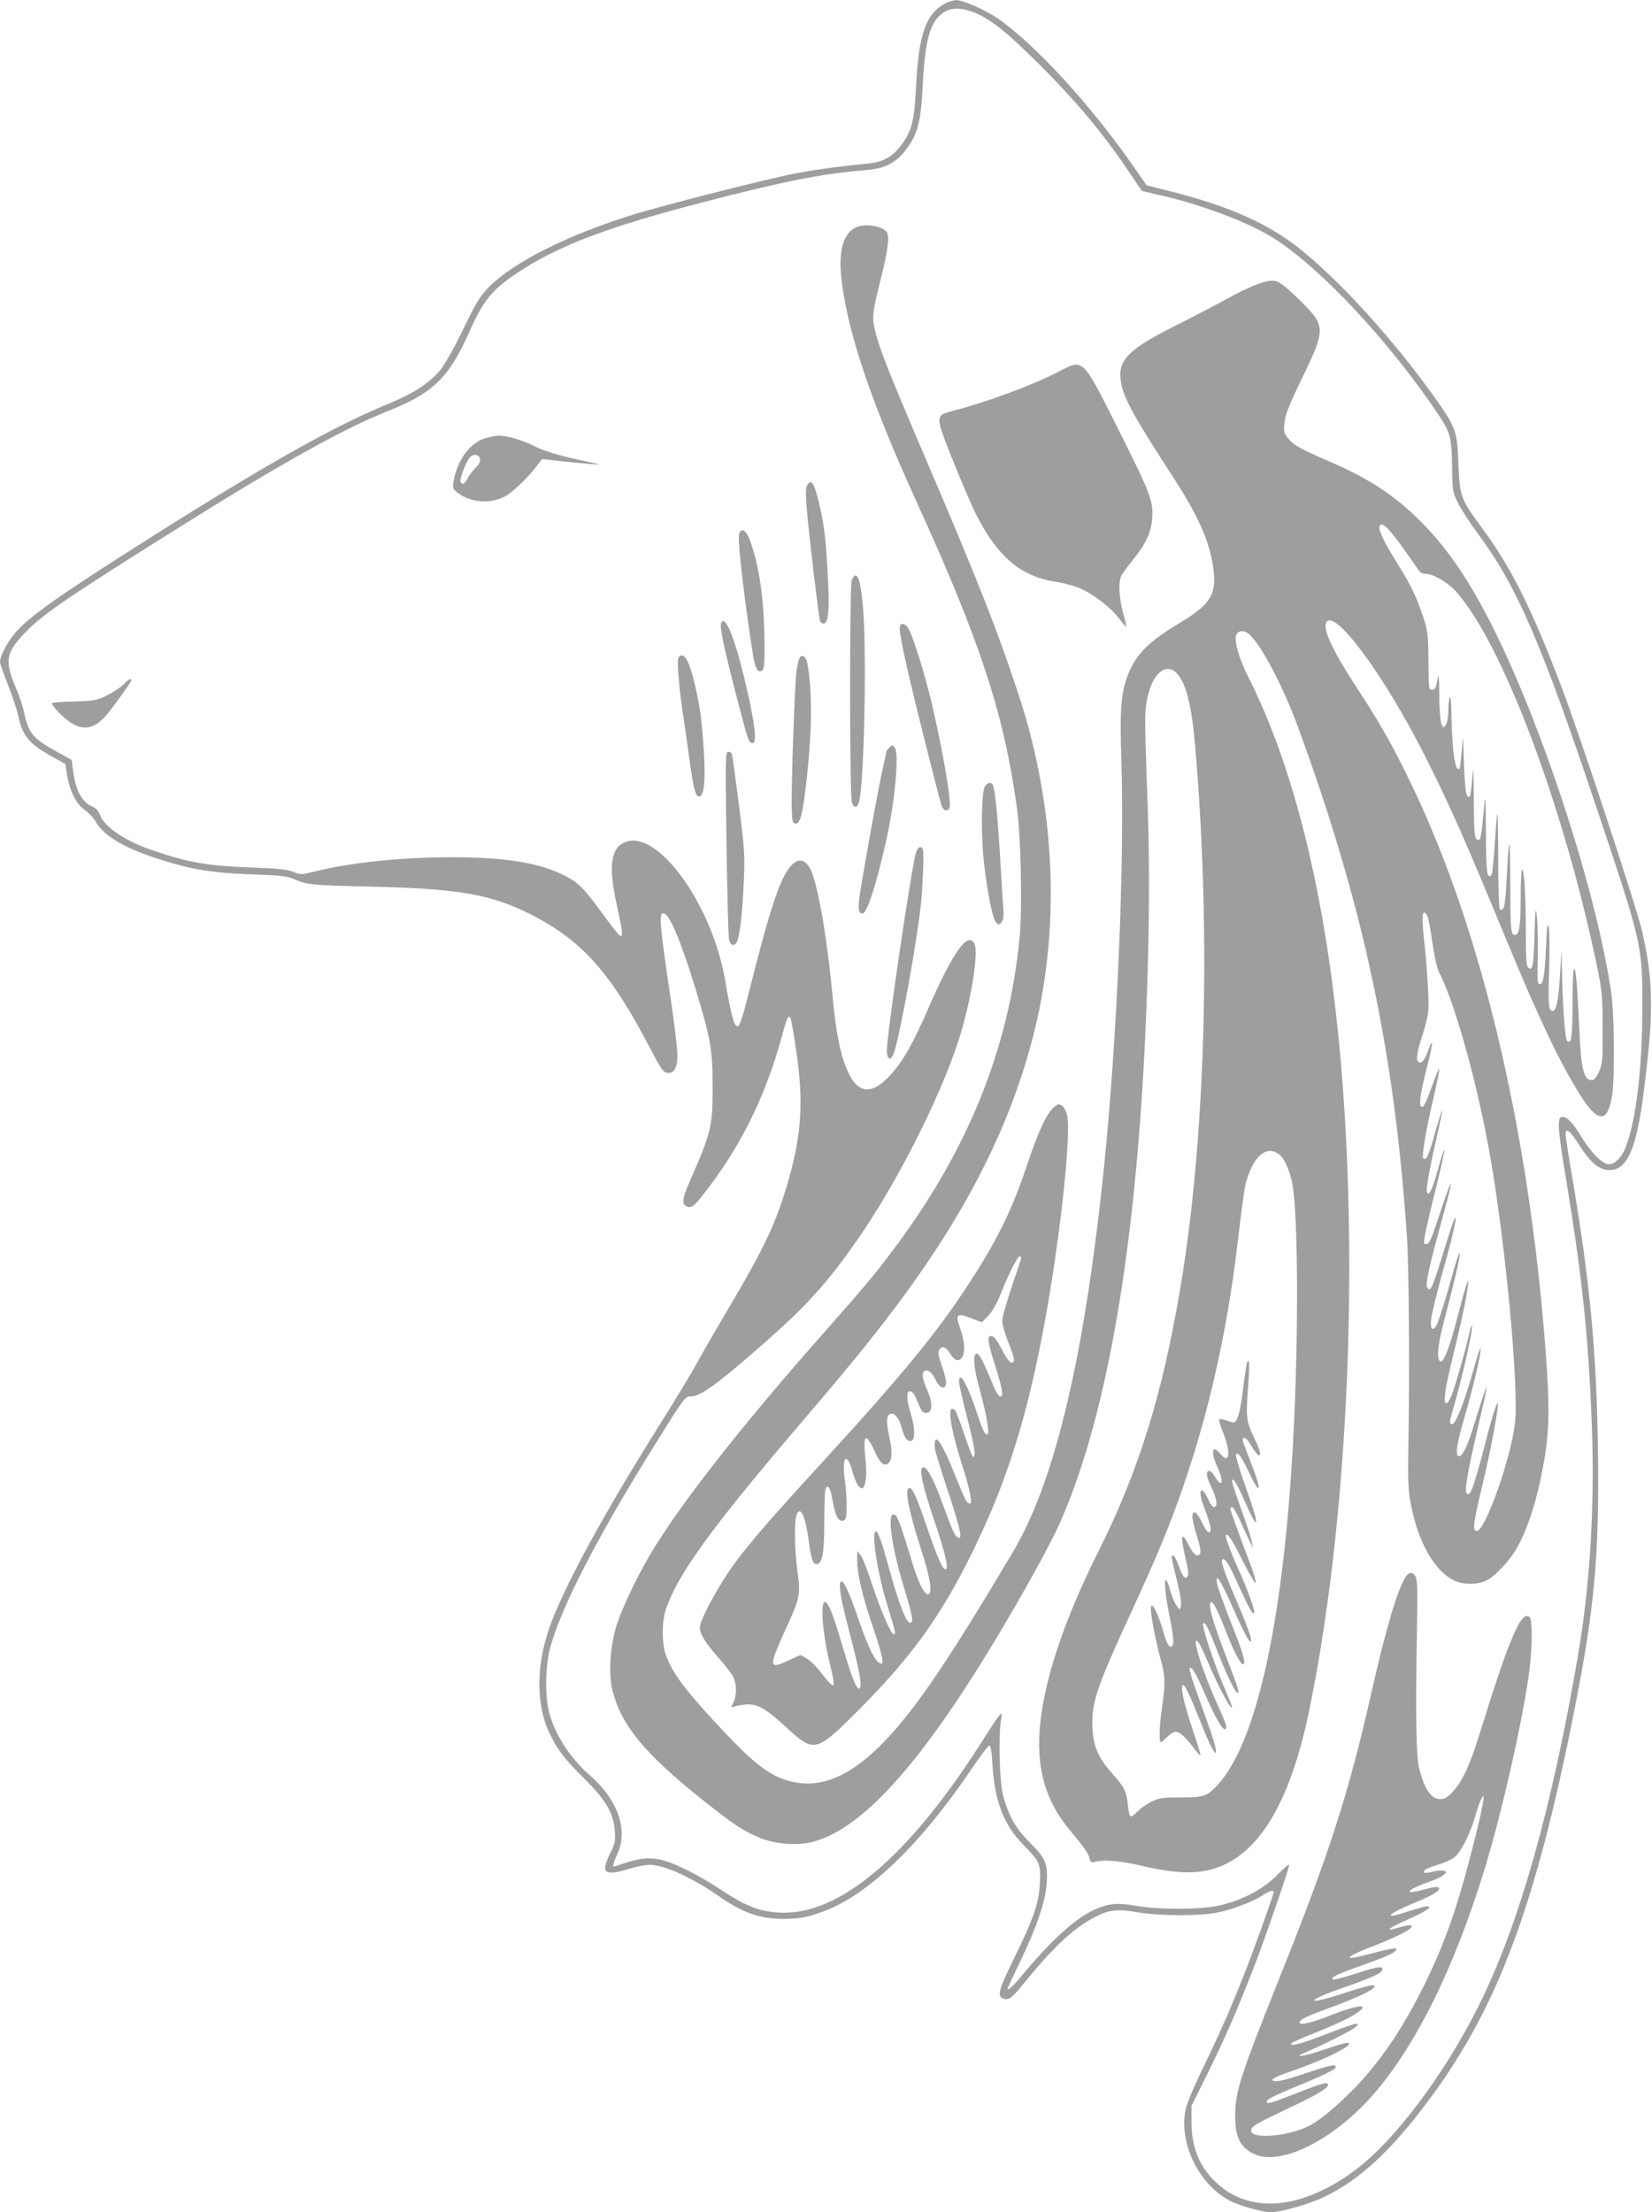
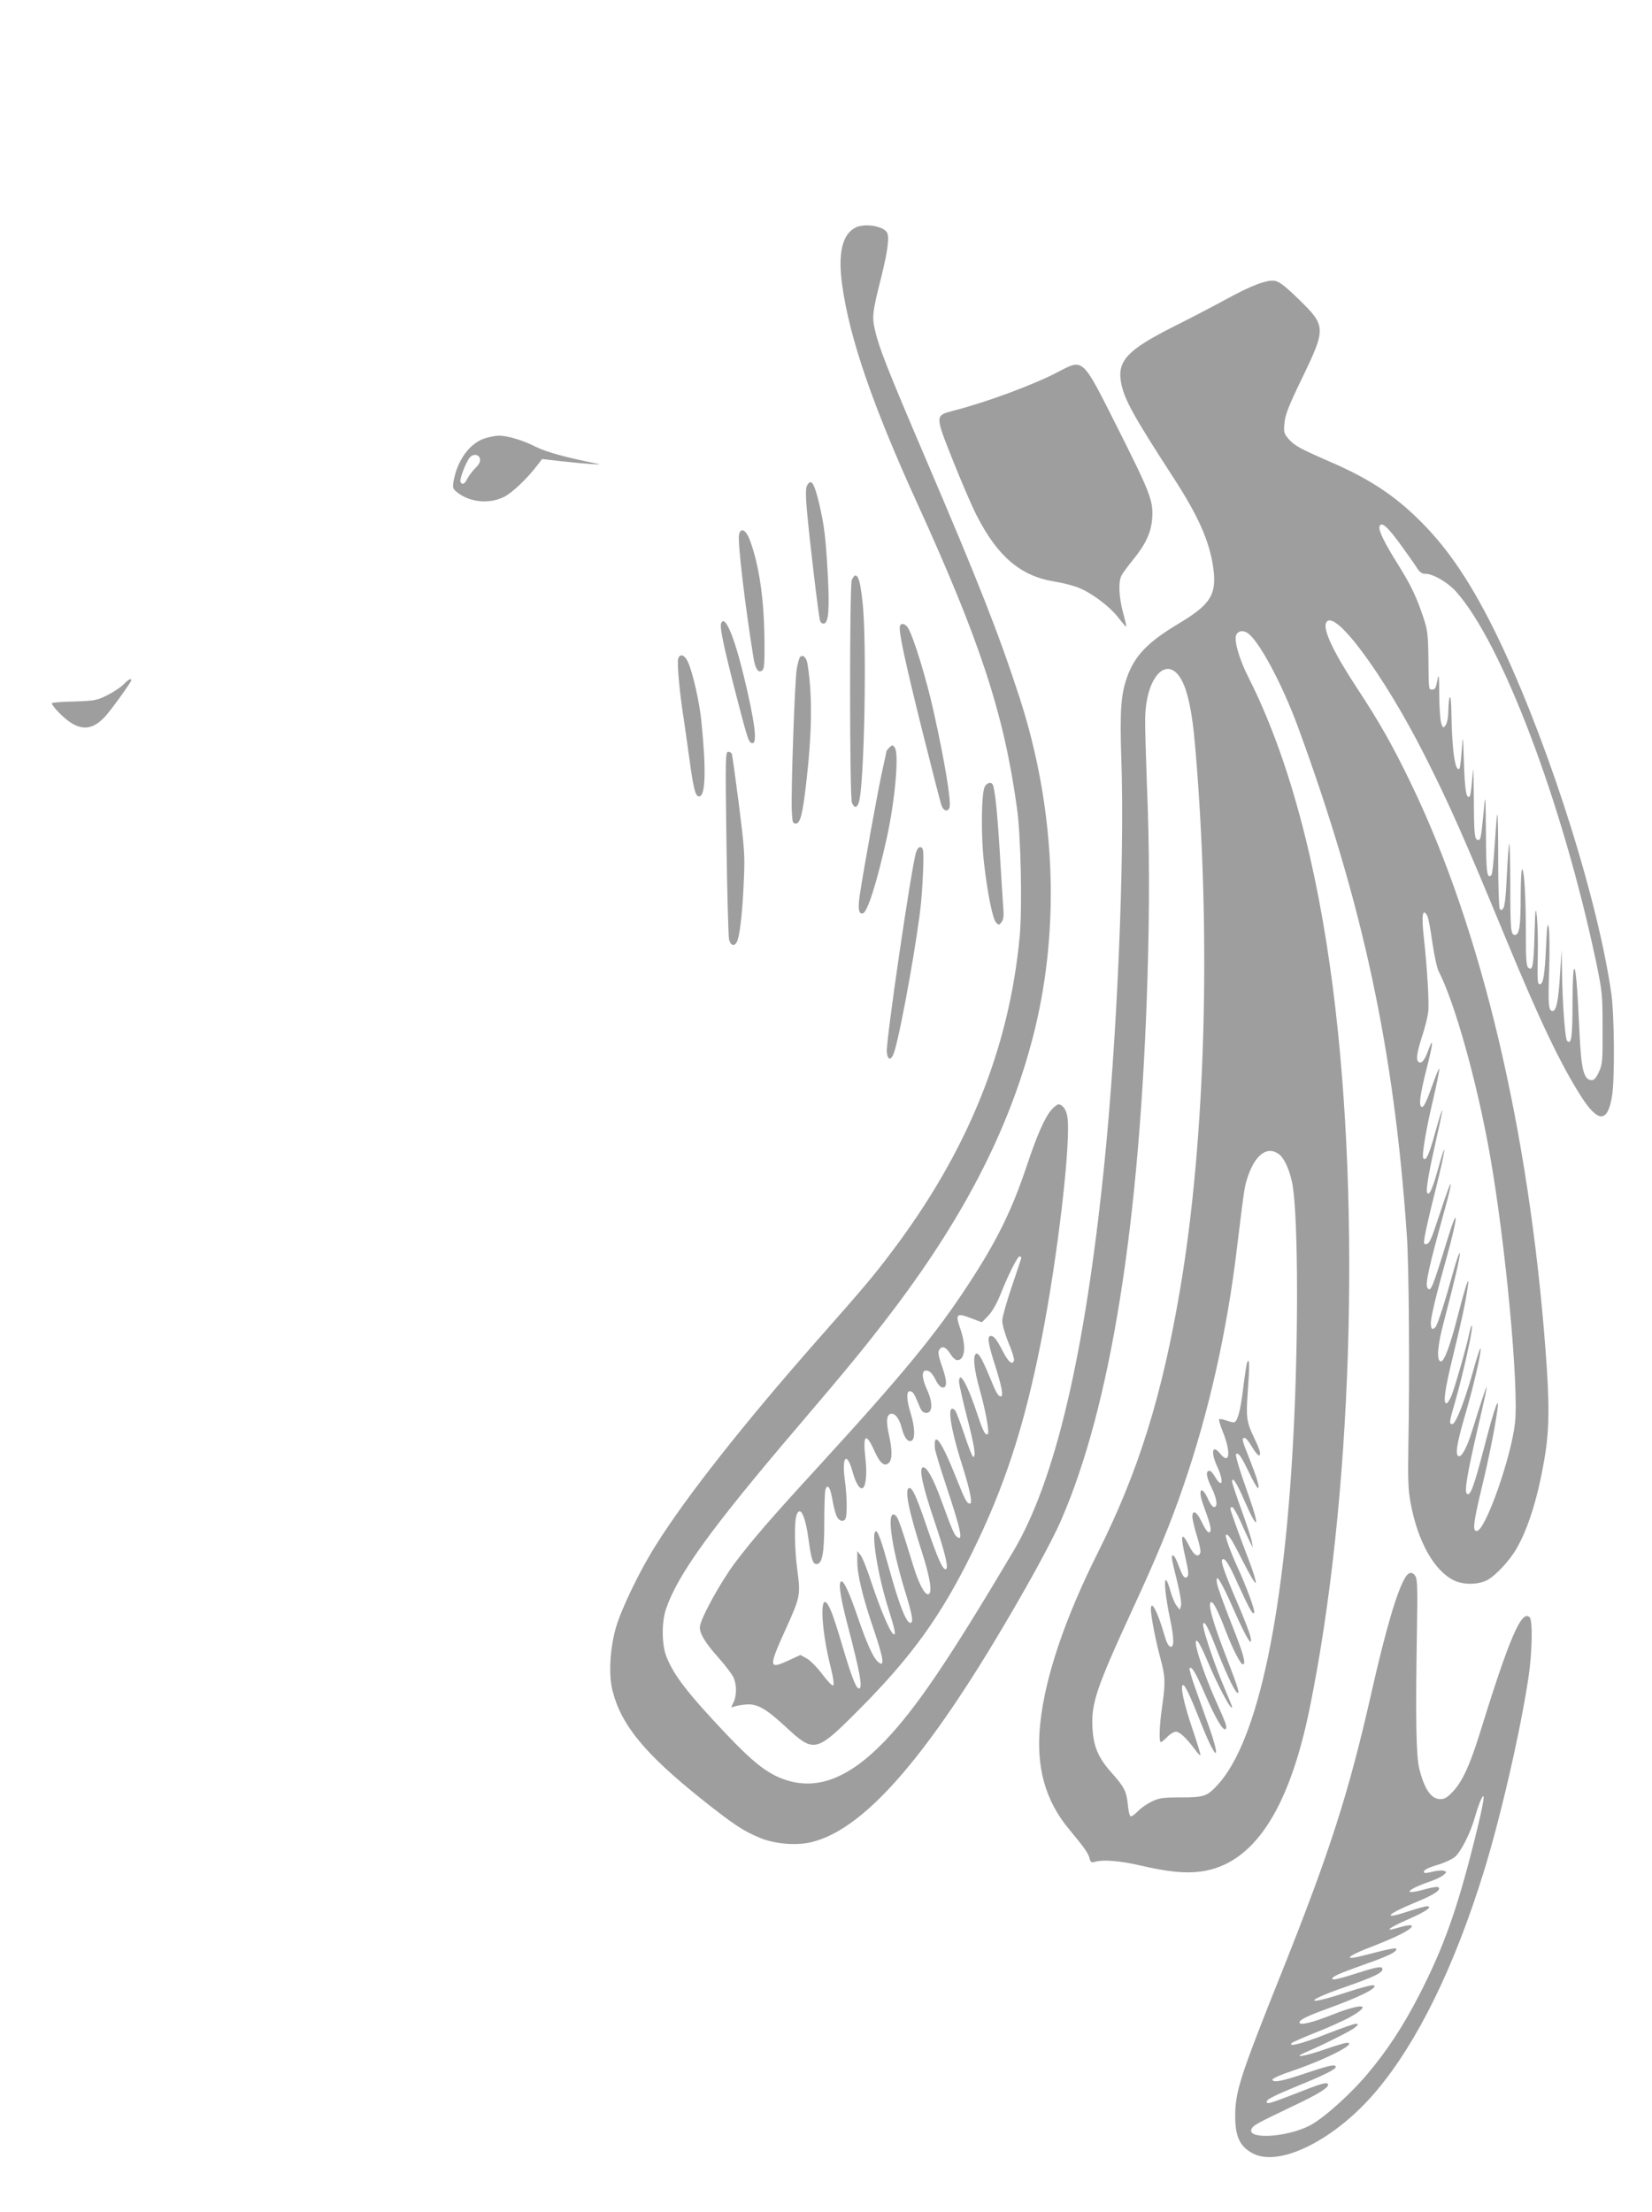
<svg xmlns="http://www.w3.org/2000/svg" version="1.0" width="956pt" height="1280pt" viewBox="0 0 956 1280" preserveAspectRatio="xMidYMid meet">
  <g transform="translate(0,1280) scale(0.1,-0.1)" fill="#9e9e9e" stroke="none">
-     <path d="M5475 12783 c-116 -59 -159 -178 -174 -487 -9 -190 -24 -251 -82 -331 -49 -69 -107 -102 -187 -110 -137 -13 -310 -36 -417 -56 -149 -27 -775 -186 -958 -243 -380 -119 -685 -273 -830 -419 -50 -51 -71 -87 -146 -241 -53 -110 -106 -203 -134 -238 -61 -74 -155 -135 -296 -193 -305 -124 -699 -345 -1356 -760 -564 -357 -739 -480 -817 -579 -42 -53 -78 -125 -78 -156 0 -10 21 -69 46 -132 25 -62 52 -144 60 -182 24 -114 64 -161 197 -235 l75 -41 11 -68 c16 -93 54 -167 102 -199 21 -14 50 -45 64 -69 49 -83 168 -153 374 -218 186 -59 302 -77 526 -85 161 -6 208 -10 240 -25 79 -36 105 -38 450 -46 509 -12 694 -44 925 -160 296 -149 466 -340 692 -775 64 -122 76 -140 100 -143 39 -5 58 29 58 103 0 33 -14 152 -30 265 -75 507 -79 555 -50 555 33 0 101 -161 186 -440 87 -286 98 -350 98 -560 0 -235 -7 -265 -134 -554 -44 -99 -46 -134 -10 -144 28 -7 46 11 138 135 185 248 321 533 407 853 27 103 38 125 49 106 4 -6 18 -86 32 -178 45 -304 34 -490 -42 -758 -72 -251 -137 -389 -356 -759 -72 -121 -151 -258 -176 -305 -25 -47 -129 -219 -231 -381 -297 -474 -512 -866 -605 -1103 -93 -237 -100 -477 -17 -653 46 -98 86 -150 201 -264 127 -126 172 -202 178 -307 4 -56 1 -72 -28 -129 -54 -110 -33 -130 97 -91 48 15 108 27 133 27 86 -1 250 -76 405 -185 132 -93 235 -128 370 -128 97 1 144 10 245 49 253 99 551 388 837 811 53 79 102 143 108 143 8 0 14 -36 18 -107 12 -210 65 -352 177 -465 98 -100 103 -112 98 -222 -6 -119 -38 -211 -151 -440 -90 -184 -99 -218 -58 -231 30 -9 45 2 124 99 166 204 287 316 410 377 77 40 125 44 242 24 126 -21 353 -22 455 -2 94 19 200 59 261 97 47 31 69 37 69 20 0 -13 -96 -282 -153 -430 -84 -217 -149 -365 -248 -570 -65 -134 -103 -226 -110 -265 -35 -194 83 -430 263 -521 56 -29 185 -64 233 -64 58 0 225 48 310 89 208 101 390 271 612 571 390 527 608 1111 829 2220 122 615 150 911 141 1540 -8 560 -45 952 -147 1559 -22 128 -40 244 -40 257 0 44 24 24 80 -63 66 -103 115 -143 175 -143 100 0 154 120 195 435 61 470 60 647 -6 942 -28 128 -356 1123 -462 1403 -173 459 -294 702 -462 930 -128 173 -133 187 -140 375 -7 193 -14 211 -146 397 -236 329 -538 661 -774 850 -179 143 -403 243 -735 328 l-150 38 -82 118 c-242 348 -570 704 -780 848 -77 52 -202 107 -242 105 -14 -1 -39 -8 -56 -16z m154 -52 c100 -38 192 -111 392 -310 208 -209 356 -385 499 -596 l88 -130 103 -24 c237 -53 511 -156 656 -247 271 -169 676 -602 959 -1026 67 -101 75 -131 77 -298 2 -142 3 -147 34 -210 18 -36 70 -117 117 -180 222 -299 363 -623 677 -1560 274 -816 273 -814 273 -1180 0 -346 -35 -646 -95 -805 -25 -67 -71 -109 -108 -100 -39 10 -97 71 -152 161 -49 83 -89 120 -115 110 -23 -9 -17 -84 26 -342 95 -576 131 -912 151 -1422 19 -463 -8 -930 -77 -1337 -152 -897 -344 -1576 -579 -2045 -196 -392 -484 -775 -709 -944 -288 -216 -573 -256 -768 -108 -123 93 -183 219 -183 382 l0 95 92 185 c101 204 176 376 278 640 67 176 195 548 195 569 0 7 -31 -19 -68 -57 -79 -80 -186 -139 -317 -173 -107 -29 -352 -31 -502 -6 -111 19 -156 14 -240 -23 -103 -45 -244 -172 -395 -352 -76 -92 -108 -122 -108 -104 0 1 34 73 75 159 94 195 145 346 152 447 8 115 -5 147 -96 237 -85 86 -125 156 -157 278 -20 76 -27 347 -11 435 11 60 2 50 -103 -115 -432 -683 -841 -1027 -1190 -1001 -108 8 -186 38 -313 122 -142 95 -295 171 -371 185 -67 12 -121 6 -203 -22 -31 -10 -58 -19 -60 -19 -9 0 -1 30 18 69 67 140 6 317 -160 461 -114 99 -206 244 -236 373 -21 91 -19 245 5 347 55 226 267 641 603 1180 177 284 181 290 215 290 55 0 153 71 412 298 256 225 372 352 547 602 249 356 518 897 613 1236 56 199 90 427 71 477 -34 89 -125 -36 -271 -372 -84 -195 -146 -304 -218 -382 -96 -105 -172 -109 -227 -15 -54 93 -86 236 -109 491 -29 317 -85 634 -125 714 -33 64 -75 68 -120 14 -60 -73 -120 -257 -238 -728 -36 -143 -52 -191 -64 -193 -20 -4 -38 62 -73 268 -74 428 -378 857 -567 801 -94 -28 -111 -134 -60 -366 34 -154 38 -187 19 -179 -7 2 -55 63 -107 135 -105 145 -138 176 -226 219 -146 70 -339 100 -643 100 -288 0 -584 -31 -789 -82 -80 -20 -84 -20 -125 -3 -34 14 -87 20 -253 26 -241 9 -348 27 -551 95 -167 56 -289 137 -316 210 -7 20 -22 37 -40 45 -65 27 -100 93 -116 215 l-7 57 -80 44 c-145 80 -171 111 -195 228 -6 33 -29 102 -51 152 -62 148 -54 197 50 306 102 108 231 197 841 580 626 394 1001 604 1263 708 261 103 353 192 468 448 86 194 135 254 284 353 235 156 515 263 1070 407 472 123 697 167 947 187 103 8 166 38 221 106 77 95 96 165 107 388 13 259 43 366 119 417 42 29 102 30 170 4z" />
    <path d="M4950 11483 c-77 -40 -102 -151 -76 -335 43 -308 177 -696 433 -1258 365 -800 503 -1221 578 -1765 23 -161 31 -576 16 -742 -61 -653 -303 -1248 -742 -1828 -103 -137 -156 -200 -435 -516 -419 -476 -753 -899 -927 -1177 -93 -146 -200 -368 -232 -477 -35 -120 -44 -273 -21 -365 50 -201 186 -366 516 -630 181 -144 239 -183 335 -223 84 -36 210 -47 296 -27 286 66 622 433 1056 1150 178 295 336 581 394 715 286 657 455 1714 499 3125 13 426 12 777 -3 1130 -6 162 -11 335 -10 383 4 247 132 376 214 216 35 -69 58 -184 74 -363 95 -1086 63 -2277 -85 -3151 -105 -621 -241 -1057 -475 -1525 -193 -385 -306 -720 -335 -990 -27 -250 27 -448 169 -617 86 -104 109 -136 116 -165 6 -24 10 -27 34 -20 46 13 143 5 256 -21 163 -38 263 -48 353 -36 302 40 510 350 631 945 245 1200 299 2880 135 4163 -94 737 -261 1350 -489 1801 -53 104 -84 211 -72 244 9 24 35 31 62 16 63 -34 200 -286 295 -543 377 -1026 558 -1872 631 -2942 13 -178 17 -822 9 -1225 -3 -192 -1 -252 13 -326 41 -223 136 -393 252 -449 55 -26 138 -25 191 2 50 27 132 115 172 186 67 118 121 293 158 507 30 172 32 315 9 623 -96 1285 -371 2447 -779 3292 -109 226 -185 359 -314 555 -132 201 -195 332 -179 374 39 102 330 -288 571 -764 141 -279 225 -467 474 -1070 192 -464 309 -710 429 -900 101 -159 157 -159 182 1 16 96 13 466 -4 587 -76 534 -345 1392 -626 1998 -149 320 -287 537 -444 702 -161 170 -316 275 -551 377 -186 81 -212 96 -246 134 -28 32 -30 39 -25 93 4 47 23 96 100 256 142 293 141 306 -17 460 -77 75 -112 102 -138 107 -45 8 -136 -26 -287 -109 -64 -35 -198 -105 -298 -155 -274 -138 -331 -201 -304 -333 20 -94 73 -189 299 -538 147 -226 211 -371 233 -525 21 -154 -14 -211 -195 -320 -186 -111 -261 -189 -306 -319 -34 -100 -40 -193 -31 -471 20 -583 -25 -1625 -100 -2355 -112 -1094 -284 -1820 -525 -2226 -376 -633 -561 -906 -743 -1097 -209 -218 -395 -289 -583 -223 -99 35 -179 98 -336 263 -222 235 -302 338 -345 446 -28 69 -29 200 -3 277 68 200 260 466 767 1060 287 336 406 482 552 675 423 560 683 1077 816 1621 148 611 116 1289 -91 1924 -122 373 -233 655 -543 1380 -221 517 -267 635 -291 737 -19 81 -16 105 37 315 37 150 47 230 31 254 -25 38 -131 53 -182 27z m3149 -1826 c37 -51 80 -111 95 -134 21 -34 32 -43 54 -43 45 0 128 -48 177 -102 267 -297 618 -1225 812 -2146 35 -170 37 -185 37 -382 1 -191 -1 -208 -21 -252 -15 -33 -28 -48 -41 -48 -47 0 -62 61 -72 283 -12 261 -21 368 -31 361 -5 -3 -9 -94 -9 -202 0 -194 -7 -239 -31 -215 -12 12 -27 210 -30 408 l-2 120 -9 -140 c-9 -154 -22 -215 -43 -215 -24 0 -27 36 -20 238 3 108 2 217 -2 242 -8 38 -10 20 -16 -105 -8 -170 -16 -220 -37 -220 -13 0 -14 25 -11 160 2 88 -1 192 -5 230 -8 64 -9 54 -14 -105 -5 -181 -11 -210 -36 -189 -11 9 -14 49 -14 193 0 212 -9 376 -22 376 -4 0 -8 -74 -8 -164 0 -166 -8 -216 -34 -216 -23 0 -26 34 -26 289 0 134 -3 242 -6 239 -3 -4 -9 -85 -14 -182 -5 -117 -12 -181 -21 -192 -10 -12 -14 -12 -20 -2 -5 7 -9 134 -9 282 0 148 -2 267 -5 264 -3 -2 -9 -80 -15 -173 -6 -93 -14 -173 -19 -178 -26 -26 -31 12 -32 246 -2 206 -3 228 -10 152 -18 -184 -20 -195 -34 -195 -22 0 -25 25 -26 243 -2 182 -3 198 -9 114 -4 -54 -11 -101 -14 -104 -20 -20 -29 30 -34 189 -6 173 -6 173 -13 75 -4 -54 -10 -101 -13 -104 -25 -25 -44 108 -47 327 -1 116 -15 115 -18 -1 0 -30 -7 -64 -15 -75 -14 -18 -15 -18 -25 9 -6 16 -12 90 -12 165 -1 119 -3 130 -11 85 -8 -42 -13 -53 -29 -53 -22 0 -21 -10 -23 190 -2 128 -5 155 -29 227 -40 120 -72 186 -142 299 -82 130 -120 207 -112 228 11 29 43 2 116 -97z m161 -2157 c6 -11 19 -80 29 -154 11 -74 27 -148 36 -165 93 -181 219 -629 294 -1046 92 -511 172 -1365 148 -1570 -23 -201 -169 -614 -219 -623 -28 -5 -23 41 26 247 42 173 76 344 91 451 14 100 -17 15 -75 -210 -61 -234 -82 -292 -102 -272 -14 14 3 116 61 367 77 331 75 331 -31 -7 -30 -97 -61 -153 -79 -143 -18 12 -8 72 35 222 51 172 99 377 94 401 -2 8 -22 -53 -45 -137 -50 -177 -99 -301 -119 -301 -19 0 -18 11 17 130 48 167 108 440 96 440 -3 0 -10 -24 -16 -52 -18 -84 -83 -309 -102 -355 -10 -24 -23 -43 -29 -43 -20 0 -9 81 39 276 46 188 72 307 85 399 12 80 -12 9 -57 -165 -46 -180 -81 -274 -101 -267 -24 8 -17 93 19 227 62 236 96 382 93 399 -2 9 -19 -38 -37 -104 -46 -167 -91 -308 -103 -322 -18 -22 -28 -14 -28 21 0 35 30 161 94 389 66 238 67 307 1 92 -86 -280 -96 -305 -115 -276 -13 22 8 118 104 465 36 131 42 179 11 89 -10 -26 -36 -104 -59 -173 -31 -95 -45 -126 -60 -128 -17 -4 -18 1 -11 45 4 26 31 145 61 263 60 240 71 323 17 130 -34 -123 -55 -167 -65 -138 -7 18 16 143 57 322 19 82 33 151 31 153 -2 2 -20 -57 -41 -131 -35 -129 -55 -170 -69 -147 -9 14 17 170 59 346 19 83 35 159 34 170 0 11 -19 -34 -42 -100 -29 -81 -47 -120 -57 -120 -22 0 -14 65 26 223 37 141 41 193 9 104 -21 -57 -38 -78 -55 -67 -17 10 -12 50 19 147 17 51 33 116 36 143 6 51 -5 245 -26 437 -14 124 -6 168 21 118z m-862 -1376 c30 -20 59 -79 77 -156 35 -140 41 -801 14 -1388 -50 -1101 -208 -1854 -443 -2108 -61 -66 -78 -72 -213 -72 -103 0 -124 -3 -168 -24 -27 -13 -63 -38 -79 -55 -17 -17 -35 -31 -41 -31 -8 0 -14 25 -18 65 -8 79 -19 103 -92 185 -79 88 -107 153 -113 261 -7 145 21 230 235 694 136 294 218 492 292 709 147 427 252 894 310 1381 37 305 42 343 56 388 42 140 114 199 183 151z" />
    <path d="M7217 4916 c-4 -10 -14 -77 -23 -150 -16 -135 -34 -196 -55 -196 -7 0 -27 5 -46 12 -18 6 -35 9 -38 6 -3 -3 6 -34 20 -69 50 -123 42 -199 -14 -130 -46 57 -56 9 -16 -77 39 -85 29 -129 -14 -57 -11 19 -25 35 -31 35 -24 0 -20 -33 9 -93 34 -69 40 -117 16 -117 -8 0 -23 20 -33 44 -37 83 -62 63 -31 -25 39 -106 49 -144 44 -157 -8 -21 -24 -4 -52 54 -27 58 -53 71 -53 28 0 -14 12 -64 26 -110 15 -46 24 -91 20 -99 -11 -29 -36 -15 -61 34 -49 97 -57 76 -24 -67 15 -65 19 -96 11 -104 -16 -16 -27 -3 -51 62 -12 33 -26 60 -32 60 -13 0 -12 -10 22 -146 18 -74 28 -133 23 -146 l-7 -22 -18 23 c-10 12 -26 49 -35 82 -41 145 -43 34 -4 -153 25 -120 26 -171 3 -166 -11 2 -23 25 -35 68 -39 135 -78 209 -78 148 0 -40 29 -187 55 -283 29 -106 30 -141 10 -280 -16 -111 -19 -205 -7 -205 5 0 21 14 37 30 16 17 38 30 50 30 22 0 61 -37 110 -103 15 -21 30 -36 32 -33 2 2 -19 71 -47 154 -51 150 -72 252 -53 252 11 0 42 -66 99 -210 89 -228 127 -249 49 -27 -26 72 -63 176 -82 230 -19 54 -32 101 -29 105 13 12 35 -26 88 -148 61 -140 104 -214 119 -205 13 8 6 28 -49 150 -89 198 -151 401 -109 355 8 -8 31 -55 52 -105 61 -146 143 -301 145 -272 0 4 -20 54 -45 112 -46 107 -107 283 -120 344 -5 25 -4 32 6 29 7 -2 34 -58 59 -124 57 -149 109 -260 127 -276 21 -17 9 24 -52 182 -88 225 -120 340 -95 340 13 0 40 -54 84 -169 40 -104 85 -191 98 -191 21 0 2 66 -68 241 -41 104 -78 206 -81 226 -12 72 22 19 97 -152 74 -167 111 -226 96 -155 -3 19 -37 107 -75 195 -73 170 -98 241 -88 251 14 14 37 -21 92 -144 68 -148 88 -184 93 -160 3 17 -46 150 -98 263 -38 83 -72 177 -66 183 12 11 32 -20 98 -151 40 -79 73 -135 75 -125 2 9 -15 65 -38 125 -55 143 -109 293 -109 304 0 5 5 9 11 9 5 0 26 -35 45 -77 19 -43 43 -96 54 -118 l20 -40 -6 35 c-3 19 -30 102 -60 184 -30 82 -54 156 -54 164 0 34 30 -13 75 -119 74 -169 87 -151 23 31 -54 151 -81 241 -75 246 12 13 30 -12 73 -102 24 -52 49 -94 53 -94 13 0 -4 56 -50 173 -43 107 -45 117 -26 117 7 0 26 -23 42 -52 17 -28 35 -50 40 -49 14 3 8 27 -27 101 -45 93 -48 119 -37 272 11 147 10 198 -4 164z" />
    <path d="M6119 10646 c-139 -73 -415 -175 -604 -223 -105 -28 -105 -25 0 -289 48 -120 109 -263 137 -317 122 -238 254 -350 450 -382 46 -7 108 -23 138 -35 75 -29 181 -108 232 -174 23 -30 44 -54 46 -52 1 2 -7 38 -19 81 -24 90 -28 179 -9 215 7 14 37 54 66 90 77 95 106 160 112 245 6 99 -12 144 -205 528 -203 403 -192 392 -344 313z" />
    <path d="M2807 10264 c-89 -27 -163 -130 -183 -253 -5 -33 -3 -41 22 -60 74 -58 184 -69 271 -26 48 24 138 110 194 185 l26 34 114 -13 c125 -14 249 -23 209 -15 -197 40 -296 68 -358 98 -76 39 -168 66 -217 65 -16 0 -52 -7 -78 -15z m-29 -121 c2 -15 -7 -32 -26 -50 -16 -16 -37 -43 -46 -60 -17 -34 -30 -41 -41 -22 -8 12 31 116 54 142 20 24 55 18 59 -10z" />
    <path d="M4670 9990 c-8 -14 -8 -55 -1 -138 15 -172 69 -625 77 -646 4 -9 14 -16 22 -14 27 5 33 82 22 288 -12 212 -20 281 -50 408 -29 120 -46 146 -70 102z" />
    <path d="M4277 9708 c-10 -36 34 -409 83 -712 11 -67 27 -91 50 -76 12 8 15 36 14 157 -1 251 -30 451 -85 599 -22 58 -52 74 -62 32z" />
    <path d="M4929 9443 c-13 -35 -13 -1252 1 -1287 12 -32 28 -33 39 -2 33 85 49 941 22 1166 -13 115 -23 150 -42 150 -5 0 -14 -12 -20 -27z" />
    <path d="M4173 9193 c-9 -22 16 -139 88 -418 67 -258 72 -275 94 -275 29 0 12 129 -50 385 -57 236 -111 363 -132 308z" />
    <path d="M5208 9178 c-9 -26 26 -192 127 -598 57 -228 108 -427 114 -442 12 -32 37 -37 46 -10 10 34 -27 263 -91 550 -42 191 -118 439 -150 490 -16 24 -39 29 -46 10z" />
    <path d="M3924 8986 c-6 -27 9 -199 32 -341 7 -49 23 -157 34 -240 24 -175 35 -217 58 -213 35 7 39 153 11 433 -10 108 -51 288 -78 345 -20 43 -48 51 -57 16z" />
    <path d="M4632 9001 c-6 -4 -16 -38 -22 -76 -11 -80 -33 -701 -28 -815 3 -67 5 -75 23 -75 26 0 39 51 60 229 34 297 37 509 9 688 -6 41 -23 61 -42 49z" />
    <path d="M714 8839 c-16 -16 -58 -44 -94 -62 -61 -30 -72 -32 -192 -36 -71 -1 -128 -6 -128 -10 0 -16 68 -86 109 -112 74 -48 135 -36 202 38 36 40 149 197 149 207 0 14 -18 4 -46 -25z" />
    <path d="M5147 8475 c-9 -9 -17 -19 -17 -21 0 -3 -11 -55 -25 -117 -24 -108 -104 -548 -129 -712 -13 -83 -7 -119 19 -109 26 10 80 180 135 428 49 218 74 495 48 530 -13 17 -15 17 -31 1z" />
    <path d="M4204 7921 c4 -291 11 -541 15 -557 11 -42 37 -42 50 -2 15 47 29 180 36 353 6 136 3 176 -29 430 -20 154 -38 286 -41 293 -2 6 -12 12 -21 12 -16 0 -17 -36 -10 -529z" />
    <path d="M5699 8249 c-20 -38 -23 -281 -5 -439 21 -184 51 -329 71 -349 15 -15 18 -14 31 4 12 16 14 37 9 95 -3 41 -12 185 -20 320 -14 226 -28 361 -41 382 -10 15 -33 8 -45 -13z" />
    <path d="M5301 7868 c-26 -81 -174 -1088 -169 -1153 4 -56 28 -53 45 5 41 139 134 662 153 857 6 60 11 155 13 213 2 90 0 105 -15 108 -11 2 -19 -7 -27 -30z" />
    <path d="M6084 6378 c-39 -46 -84 -149 -142 -323 -85 -255 -172 -433 -337 -685 -185 -284 -377 -518 -852 -1037 -300 -327 -397 -440 -500 -576 -87 -117 -203 -329 -203 -373 0 -39 33 -92 109 -177 38 -43 76 -93 85 -111 20 -43 20 -108 0 -148 -15 -29 -15 -31 2 -23 11 4 40 10 66 12 67 8 118 -21 233 -127 167 -155 176 -153 426 98 303 304 474 541 654 907 187 379 302 730 399 1220 97 486 177 1177 152 1308 -7 39 -29 67 -51 67 -7 0 -26 -15 -41 -32z m-174 -856 c0 -4 -25 -79 -55 -167 -30 -88 -55 -177 -55 -198 0 -21 16 -77 35 -124 20 -47 35 -93 33 -102 -6 -33 -32 -14 -63 47 -39 75 -53 92 -71 92 -23 0 -17 -41 26 -175 39 -124 48 -175 31 -175 -12 0 -25 19 -46 70 -56 137 -79 181 -94 178 -23 -5 -16 -88 20 -214 32 -113 55 -241 46 -250 -13 -14 -27 11 -58 104 -58 178 -109 269 -109 197 0 -14 20 -104 45 -201 44 -170 54 -234 37 -234 -5 0 -28 58 -51 129 -24 71 -48 134 -54 140 -50 50 -31 -91 43 -323 44 -140 59 -216 43 -216 -18 0 -29 21 -82 155 -84 210 -129 271 -121 165 1 -14 30 -110 65 -215 88 -265 101 -329 61 -296 -15 12 -32 54 -91 216 -44 119 -80 185 -102 185 -27 0 -8 -96 62 -304 67 -198 87 -286 67 -286 -18 0 -45 62 -105 235 -63 185 -86 235 -104 235 -31 0 -6 -129 72 -370 49 -152 63 -245 35 -245 -21 0 -55 67 -85 165 -66 216 -88 280 -102 291 -55 46 -29 -165 52 -430 45 -146 53 -191 33 -191 -24 0 -65 105 -123 315 -43 156 -64 215 -76 215 -30 0 10 -252 71 -445 40 -128 47 -160 30 -150 -20 12 -73 138 -125 292 -25 79 -55 153 -65 165 l-19 23 0 -55 c-1 -79 31 -211 96 -401 58 -171 64 -221 23 -184 -28 25 -64 106 -116 257 -48 140 -79 208 -94 208 -20 0 -9 -83 31 -237 78 -298 93 -383 69 -383 -16 0 -44 74 -95 246 -25 86 -55 179 -67 205 -66 155 -65 -78 2 -340 12 -48 17 -88 12 -93 -5 -5 -32 23 -63 64 -30 40 -71 82 -91 92 l-36 20 -72 -33 c-113 -52 -114 -39 -8 194 78 172 81 190 63 322 -17 122 -20 289 -5 328 22 57 52 -9 71 -156 14 -101 23 -129 44 -129 33 0 45 61 45 237 0 92 3 178 6 191 11 40 29 18 40 -50 6 -37 17 -80 24 -97 13 -33 44 -42 54 -15 9 25 7 135 -5 220 -19 139 12 169 46 44 18 -66 44 -104 60 -88 17 17 23 89 13 170 -16 138 3 153 52 43 32 -72 59 -94 84 -69 20 20 20 73 0 163 -18 81 -13 121 16 121 23 0 45 -31 59 -85 14 -54 34 -80 55 -72 23 9 21 79 -4 159 -24 76 -26 128 -6 128 18 0 25 -10 52 -75 16 -41 25 -50 45 -50 36 0 38 58 5 131 -32 69 -34 114 -7 114 21 0 37 -16 60 -63 9 -17 23 -33 33 -35 29 -5 30 34 3 111 -28 82 -30 98 -14 114 16 16 36 6 60 -33 11 -19 29 -34 39 -34 44 0 52 80 19 176 -32 91 -25 99 57 68 l66 -25 38 39 c23 25 49 71 70 123 45 114 98 219 110 219 6 0 10 -3 10 -8z" />
    <path d="M8135 3677 c-48 -74 -115 -300 -200 -677 -130 -575 -241 -919 -515 -1605 -244 -610 -272 -696 -272 -840 0 -119 28 -177 104 -216 157 -80 480 84 715 365 236 281 448 713 618 1261 99 319 215 824 261 1135 21 144 24 324 6 342 -47 47 -118 -120 -292 -682 -54 -173 -97 -266 -150 -324 -34 -36 -49 -46 -75 -46 -53 0 -92 57 -122 177 -18 74 -22 287 -13 818 4 209 2 275 -8 293 -16 28 -38 28 -57 -1z m400 -1515 c-102 -410 -181 -631 -323 -907 -93 -180 -184 -319 -296 -452 -101 -121 -261 -264 -339 -303 -139 -70 -374 -80 -332 -14 12 19 39 33 229 124 154 72 221 114 211 131 -9 13 -41 3 -196 -58 -142 -55 -159 -60 -159 -43 0 13 49 37 187 94 139 56 213 93 213 106 0 18 -33 11 -168 -34 -141 -48 -193 -58 -199 -40 -2 7 47 29 119 53 196 67 378 161 312 161 -10 0 -71 -18 -136 -41 -115 -39 -184 -49 -103 -14 105 45 263 124 285 143 23 19 23 21 5 22 -10 0 -87 -27 -171 -60 -136 -54 -225 -77 -198 -51 5 5 68 33 139 61 72 28 157 67 191 85 140 78 86 89 -93 19 -123 -49 -193 -65 -193 -46 0 15 44 37 155 77 197 72 294 120 277 137 -6 6 -68 -10 -166 -42 -243 -80 -240 -49 4 35 160 56 210 80 210 101 0 19 -27 15 -140 -21 -113 -36 -150 -44 -150 -35 0 14 31 28 193 86 142 50 189 75 175 90 -4 3 -53 -6 -110 -21 -57 -15 -116 -30 -133 -32 -57 -9 -6 22 100 62 55 21 130 53 168 72 96 48 88 70 -15 38 -84 -25 -52 0 64 51 103 45 143 74 104 74 -9 0 -58 -14 -108 -30 -151 -50 -127 -18 37 50 110 45 152 71 141 88 -4 7 -29 4 -78 -9 -88 -25 -118 -21 -63 8 22 11 64 28 92 37 29 10 63 26 75 36 21 17 21 19 5 25 -9 4 -38 2 -63 -4 -26 -7 -49 -10 -51 -7 -12 12 13 27 77 46 38 11 83 32 100 46 34 29 90 139 115 229 9 33 24 76 32 95 33 74 22 -2 -32 -218z" />
  </g>
</svg>